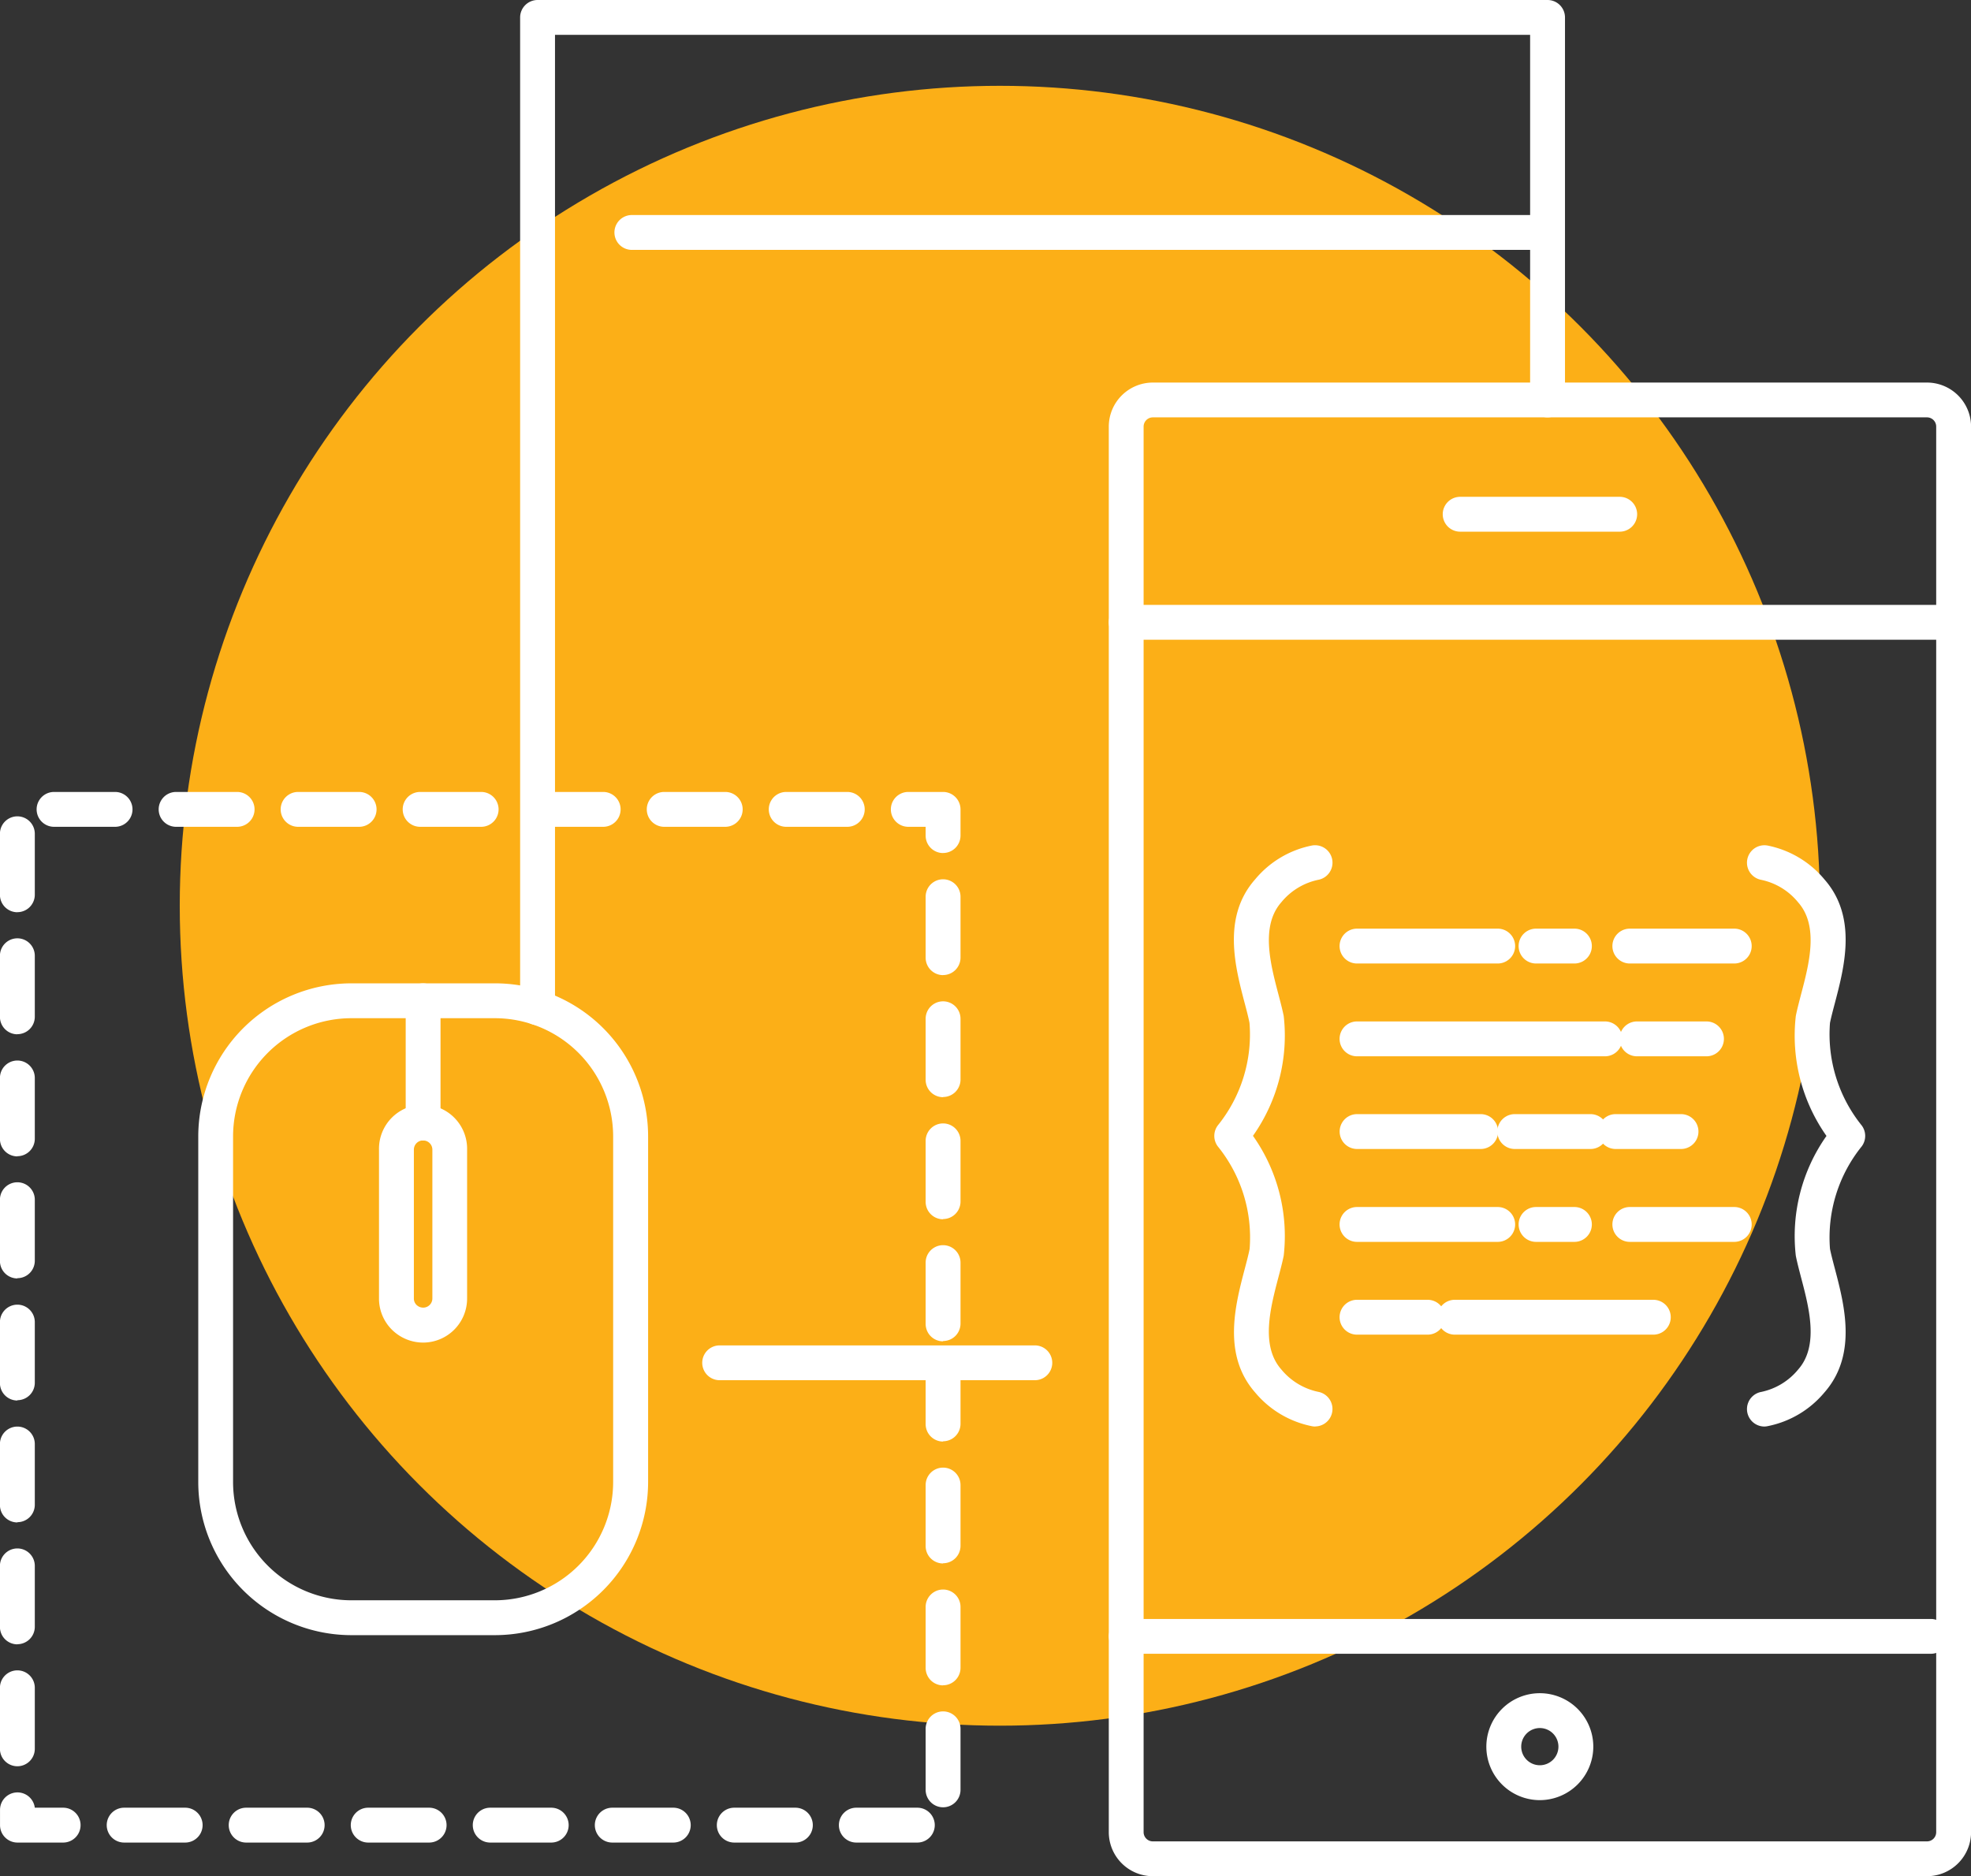
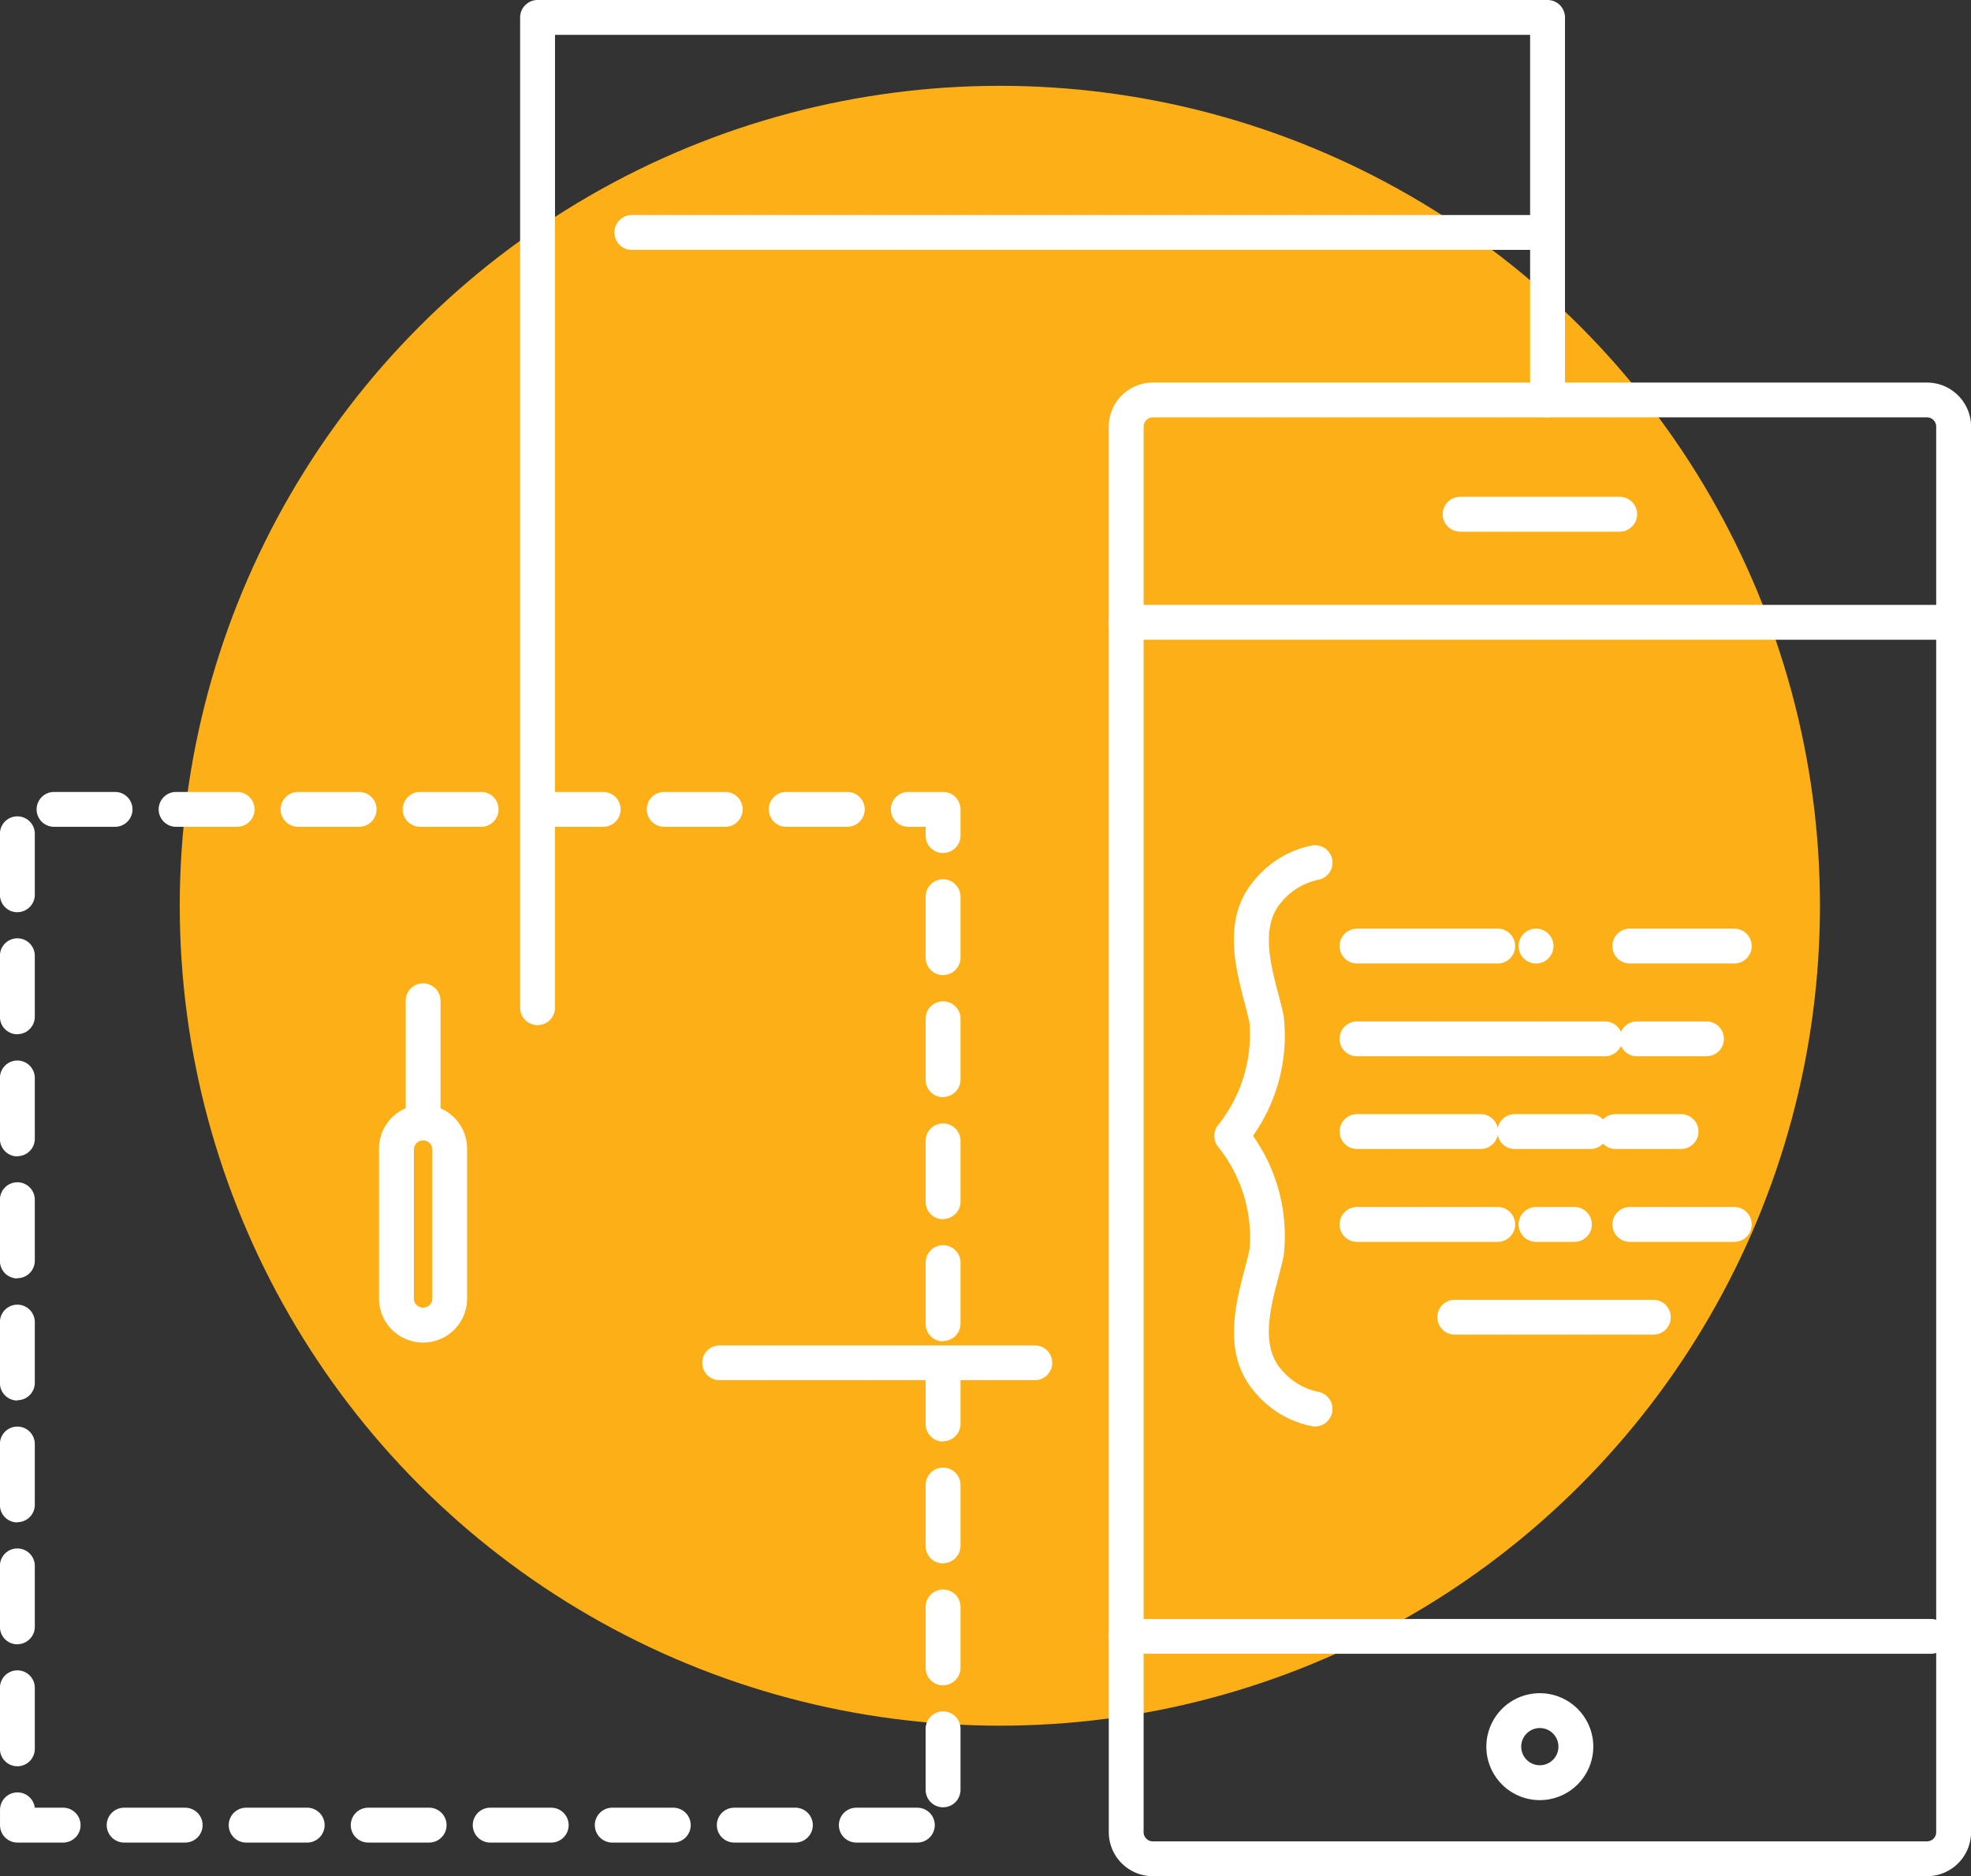
<svg xmlns="http://www.w3.org/2000/svg" width="87.722" height="83.52" viewBox="0 0 87.722 83.52">
  <rect x="0" y="0" width="87.722" height="83.52" fill="#333333" stroke="none" />
  <g id="technology_audits" transform="translate(-1222 -3811.18)">
    <circle id="Ellipse_1375" data-name="Ellipse 1375" cx="36.5" cy="36.5" r="36.5" transform="translate(1230 3815)" fill="#fcaf17" />
    <g id="Group_57537" data-name="Group 57537" transform="translate(1039.899 3617.424)">
      <g id="Group_57510" data-name="Group 57510" transform="translate(213.354 253.647)">
        <path id="Path_50454" data-name="Path 50454" d="M210.638,221.623H196.61a.775.775,0,1,1,0-1.55h14.028a.775.775,0,1,1,0,1.55Z" transform="translate(-195.834 -220.073)" fill="#fff" />
      </g>
      <g id="Group_57511" data-name="Group 57511" transform="translate(205.25 193.756)">
        <path id="Path_50455" data-name="Path 50455" d="M193.049,239.39a.777.777,0,0,1-.776-.776V194.532a.777.777,0,0,1,.776-.776H238a.776.776,0,0,1,.776.776v17.027a.776.776,0,0,1-1.552,0V195.308H193.825v43.305A.777.777,0,0,1,193.049,239.39Z" transform="translate(-192.273 -193.756)" fill="#fff" />
      </g>
      <g id="Group_57512" data-name="Group 57512" transform="translate(209.447 203.328)">
        <path id="Path_50456" data-name="Path 50456" d="M235.643,199.514h-40.75a.776.776,0,0,1,0-1.552h40.75a.776.776,0,1,1,0,1.552Z" transform="translate(-194.117 -197.962)" fill="#fff" />
      </g>
      <g id="Group_57513" data-name="Group 57513" transform="translate(231.449 210.783)">
        <path id="Path_50457" data-name="Path 50457" d="M240.2,267.731H205.747a1.963,1.963,0,0,1-1.962-1.959V203.2a1.963,1.963,0,0,1,1.962-1.959H240.2a1.963,1.963,0,0,1,1.962,1.959v62.574a.776.776,0,1,1-1.552,0V203.2a.411.411,0,0,0-.41-.41H205.747a.413.413,0,0,0-.412.41v62.574a.411.411,0,0,0,.412.407H240.2a.409.409,0,0,0,.41-.407v-.756a.776.776,0,1,1,1.552,0v.756A1.963,1.963,0,0,1,240.2,267.731Z" transform="translate(-203.785 -201.238)" fill="#fff" />
      </g>
      <g id="Group_57514" data-name="Group 57514" transform="translate(231.449 265.825)">
        <path id="Path_50458" data-name="Path 50458" d="M240.37,226.974H204.561a.775.775,0,1,1,0-1.55H240.37a.775.775,0,1,1,0,1.55Z" transform="translate(-203.785 -225.424)" fill="#fff" />
      </g>
      <g id="Group_57515" data-name="Group 57515" transform="translate(231.449 220.683)">
        <path id="Path_50459" data-name="Path 50459" d="M241.383,207.14H204.561a.776.776,0,0,1,0-1.552h36.822a.776.776,0,1,1,0,1.552Z" transform="translate(-203.785 -205.588)" fill="#fff" />
      </g>
      <g id="Group_57516" data-name="Group 57516" transform="translate(248.257 269.129)">
        <path id="Path_50460" data-name="Path 50460" d="M213.549,231.637a2.38,2.38,0,1,1,2.378-2.383A2.384,2.384,0,0,1,213.549,231.637Zm0-3.209a.828.828,0,1,0,.826.826A.828.828,0,0,0,213.549,228.428Z" transform="translate(-211.171 -226.876)" fill="#fff" />
      </g>
      <g id="Group_57517" data-name="Group 57517" transform="translate(246.309 215.872)">
        <path id="Path_50461" data-name="Path 50461" d="M218.194,205.026h-7.1a.776.776,0,1,1,0-1.552h7.1a.776.776,0,1,1,0,1.552Z" transform="translate(-210.315 -203.474)" fill="#fff" />
      </g>
      <g id="Group_57518" data-name="Group 57518" transform="translate(182.101 229.008)">
        <path id="Path_50462" data-name="Path 50462" d="M222.928,256.017h-2.715a.776.776,0,1,1,0-1.552h2.715a.776.776,0,1,1,0,1.552Zm-5.43,0h-2.717a.776.776,0,1,1,0-1.552H217.5a.776.776,0,1,1,0,1.552Zm-5.432,0h-2.715a.776.776,0,1,1,0-1.552h2.715a.776.776,0,0,1,0,1.552Zm-5.432,0h-2.715a.776.776,0,1,1,0-1.552h2.715a.776.776,0,1,1,0,1.552Zm-5.43,0h-2.715a.776.776,0,1,1,0-1.552H201.2a.776.776,0,1,1,0,1.552Zm-5.432,0h-2.715a.776.776,0,0,1,0-1.552h2.715a.776.776,0,1,1,0,1.552Zm-5.43,0h-2.715a.776.776,0,1,1,0-1.552h2.715a.776.776,0,1,1,0,1.552Zm-5.432,0h-2.032a.777.777,0,0,1-.776-.776v-.683a.777.777,0,0,1,1.548-.093h1.261a.776.776,0,0,1,0,1.552Zm39.164-1.57a.777.777,0,0,1-.776-.778v-2.715a.776.776,0,1,1,1.552,0v2.715A.777.777,0,0,1,224.073,254.447Zm-41.2-1.827a.777.777,0,0,1-.776-.776v-2.717a.776.776,0,1,1,1.552,0v2.717A.777.777,0,0,1,182.877,252.62Zm41.2-3.6a.777.777,0,0,1-.776-.776v-2.715a.776.776,0,1,1,1.552,0v2.715A.777.777,0,0,1,224.073,249.015Zm-41.2-1.827a.777.777,0,0,1-.776-.776V243.7a.776.776,0,0,1,1.552,0v2.715A.777.777,0,0,1,182.877,247.187Zm41.2-3.6a.776.776,0,0,1-.776-.776v-2.715a.776.776,0,1,1,1.552,0v2.715A.775.775,0,0,1,224.073,243.583Zm-41.2-1.827a.775.775,0,0,1-.776-.774v-2.717a.776.776,0,0,1,1.552,0v2.717A.775.775,0,0,1,182.877,241.755Zm41.2-3.6a.777.777,0,0,1-.776-.776v-2.715a.776.776,0,1,1,1.552,0v2.715A.777.777,0,0,1,224.073,238.153Zm-41.2-1.827a.777.777,0,0,1-.776-.776v-2.715a.776.776,0,0,1,1.552,0v2.715A.777.777,0,0,1,182.877,236.325Zm41.2-2.635a.775.775,0,0,1-.776-.774V230.2a.776.776,0,1,1,1.552,0v2.717A.775.775,0,0,1,224.073,233.69Zm-41.2-2.8a.776.776,0,0,1-.776-.776V227.4a.776.776,0,0,1,1.552,0v2.715A.776.776,0,0,1,182.877,230.893Zm41.2-2.633a.777.777,0,0,1-.776-.776v-2.715a.776.776,0,1,1,1.552,0v2.715A.777.777,0,0,1,224.073,228.26Zm-41.2-2.8a.777.777,0,0,1-.776-.776v-2.715a.776.776,0,1,1,1.552,0v2.715A.777.777,0,0,1,182.877,225.463Zm41.2-2.635a.776.776,0,0,1-.776-.776v-2.715a.776.776,0,0,1,1.552,0v2.715A.776.776,0,0,1,224.073,222.828Zm-41.2-2.8a.776.776,0,0,1-.776-.776V216.54a.776.776,0,0,1,1.552,0v2.715A.776.776,0,0,1,182.877,220.031Zm41.2-2.633a.777.777,0,0,1-.776-.776v-2.715a.776.776,0,1,1,1.552,0v2.715A.777.777,0,0,1,224.073,217.4Zm-41.2-2.8a.777.777,0,0,1-.776-.776V211.11a.776.776,0,0,1,1.552,0v2.715A.777.777,0,0,1,182.877,214.6Zm41.2-2.635a.776.776,0,0,1-.776-.776V210.8h-.772a.776.776,0,1,1,0-1.552h1.548a.777.777,0,0,1,.776.776v1.167A.776.776,0,0,1,224.073,211.966ZM219.81,210.8h-2.717a.776.776,0,1,1,0-1.552h2.717a.776.776,0,0,1,0,1.552Zm-5.432,0h-2.715a.776.776,0,1,1,0-1.552h2.715a.776.776,0,1,1,0,1.552Zm-5.432,0h-2.715a.776.776,0,0,1,0-1.552h2.715a.776.776,0,1,1,0,1.552Zm-5.43,0H200.8a.776.776,0,0,1,0-1.552h2.715a.776.776,0,1,1,0,1.552Zm-5.432,0h-2.715a.776.776,0,1,1,0-1.552h2.715a.776.776,0,1,1,0,1.552Zm-5.43,0h-2.715a.776.776,0,1,1,0-1.552h2.715a.776.776,0,0,1,0,1.552Zm-5.432,0h-2.715a.776.776,0,1,1,0-1.552h2.715a.776.776,0,1,1,0,1.552Z" transform="translate(-182.101 -209.246)" fill="#fff" />
      </g>
      <g id="Group_57519" data-name="Group 57519" transform="translate(236.149 231.382)">
        <path id="Path_50463" data-name="Path 50463" d="M210.337,236.166a.765.765,0,0,1-.143-.014,4.407,4.407,0,0,1-2.528-1.5c-1.472-1.675-.888-3.894-.462-5.514.084-.319.164-.621.214-.876A6.442,6.442,0,0,0,206,223.693a.778.778,0,0,1,0-.929,6.444,6.444,0,0,0,1.413-4.565c-.05-.257-.13-.56-.214-.878-.426-1.62-1.01-3.837.462-5.51a4.4,4.4,0,0,1,2.528-1.509.776.776,0,0,1,.282,1.527,2.887,2.887,0,0,0-1.643,1c-.928,1.056-.485,2.74-.13,4.092.091.344.175.667.237.967a7.727,7.727,0,0,1-1.368,5.337,7.724,7.724,0,0,1,1.368,5.337c-.061.3-.146.621-.237.965-.355,1.354-.8,3.04.127,4.094a2.9,2.9,0,0,0,1.645,1,.777.777,0,0,1-.139,1.541Z" transform="translate(-205.85 -210.289)" fill="#fff" />
      </g>
      <g id="Group_57520" data-name="Group 57520" transform="translate(259.853 231.382)">
-         <path id="Path_50464" data-name="Path 50464" d="M217.042,236.166a.777.777,0,0,1-.141-1.541,2.888,2.888,0,0,0,1.645-1c.928-1.054.485-2.74.127-4.094-.089-.344-.175-.667-.234-.967a7.73,7.73,0,0,1,1.365-5.334,7.739,7.739,0,0,1-1.365-5.339c.059-.3.146-.621.234-.965.357-1.352.8-3.036-.127-4.09a2.877,2.877,0,0,0-1.645-1.006.776.776,0,0,1,.282-1.527,4.413,4.413,0,0,1,2.531,1.509c1.47,1.673.888,3.889.462,5.51-.084.319-.164.621-.216.876a6.469,6.469,0,0,0,1.413,4.567.778.778,0,0,1,0,.929,6.461,6.461,0,0,0-1.413,4.563c.052.257.132.56.216.878.426,1.62,1.008,3.839-.464,5.514a4.4,4.4,0,0,1-2.528,1.5A.76.76,0,0,1,217.042,236.166Z" transform="translate(-216.266 -210.289)" fill="#fff" />
-       </g>
+         </g>
      <g id="Group_57521" data-name="Group 57521" transform="translate(241.721 235.095)">
        <path id="Path_50465" data-name="Path 50465" d="M215.336,213.473h-6.261a.776.776,0,1,1,0-1.552h6.261a.776.776,0,0,1,0,1.552Z" transform="translate(-208.299 -211.921)" fill="#fff" />
      </g>
      <g id="Group_57522" data-name="Group 57522" transform="translate(253.863 235.095)">
        <path id="Path_50466" data-name="Path 50466" d="M219.057,213.473H214.41a.776.776,0,1,1,0-1.552h4.647a.776.776,0,1,1,0,1.552Z" transform="translate(-213.634 -211.921)" fill="#fff" />
      </g>
      <g id="Group_57523" data-name="Group 57523" transform="translate(249.689 235.095)">
-         <path id="Path_50467" data-name="Path 50467" d="M214.283,213.473h-1.707a.776.776,0,0,1,0-1.552h1.707a.776.776,0,0,1,0,1.552Z" transform="translate(-211.8 -211.921)" fill="#fff" />
+         <path id="Path_50467" data-name="Path 50467" d="M214.283,213.473h-1.707a.776.776,0,0,1,0-1.552a.776.776,0,0,1,0,1.552Z" transform="translate(-211.8 -211.921)" fill="#fff" />
      </g>
      <g id="Group_57524" data-name="Group 57524" transform="translate(241.721 239.226)">
        <path id="Path_50468" data-name="Path 50468" d="M220.11,215.288H209.075a.776.776,0,1,1,0-1.552H220.11a.776.776,0,0,1,0,1.552Z" transform="translate(-208.299 -213.736)" fill="#fff" />
      </g>
      <g id="Group_57525" data-name="Group 57525" transform="translate(254.181 239.226)">
        <path id="Path_50469" data-name="Path 50469" d="M217.643,215.288H214.55a.776.776,0,1,1,0-1.552h3.093a.776.776,0,0,1,0,1.552Z" transform="translate(-213.774 -213.736)" fill="#fff" />
      </g>
      <g id="Group_57526" data-name="Group 57526" transform="translate(241.721 247.487)">
        <path id="Path_50470" data-name="Path 50470" d="M215.336,218.918h-6.261a.776.776,0,1,1,0-1.552h6.261a.776.776,0,0,1,0,1.552Z" transform="translate(-208.299 -217.366)" fill="#fff" />
      </g>
      <g id="Group_57527" data-name="Group 57527" transform="translate(253.863 247.487)">
        <path id="Path_50471" data-name="Path 50471" d="M219.057,218.918H214.41a.776.776,0,1,1,0-1.552h4.647a.776.776,0,1,1,0,1.552Z" transform="translate(-213.634 -217.366)" fill="#fff" />
      </g>
      <g id="Group_57528" data-name="Group 57528" transform="translate(249.689 247.487)">
        <path id="Path_50472" data-name="Path 50472" d="M214.283,218.918h-1.707a.776.776,0,0,1,0-1.552h1.707a.776.776,0,0,1,0,1.552Z" transform="translate(-211.8 -217.366)" fill="#fff" />
      </g>
      <g id="Group_57529" data-name="Group 57529" transform="translate(241.721 243.354)">
        <path id="Path_50473" data-name="Path 50473" d="M214.578,217.1h-5.5a.776.776,0,1,1,0-1.552h5.5a.776.776,0,1,1,0,1.552Z" transform="translate(-208.299 -215.55)" fill="#fff" />
      </g>
      <g id="Group_57530" data-name="Group 57530" transform="translate(253.23 243.354)">
        <path id="Path_50474" data-name="Path 50474" d="M217.043,217.1h-2.911a.776.776,0,1,1,0-1.552h2.911a.776.776,0,1,1,0,1.552Z" transform="translate(-213.356 -215.55)" fill="#fff" />
      </g>
      <g id="Group_57531" data-name="Group 57531" transform="translate(248.742 243.354)">
        <path id="Path_50475" data-name="Path 50475" d="M215.53,217.1h-3.37a.776.776,0,1,1,0-1.552h3.37a.776.776,0,1,1,0,1.552Z" transform="translate(-211.384 -215.55)" fill="#fff" />
      </g>
      <g id="Group_57532" data-name="Group 57532" transform="translate(241.721 251.617)">
-         <path id="Path_50476" data-name="Path 50476" d="M212.216,220.733h-3.141a.776.776,0,1,1,0-1.552h3.141a.776.776,0,0,1,0,1.552Z" transform="translate(-208.299 -219.181)" fill="#fff" />
-       </g>
+         </g>
      <g id="Group_57533" data-name="Group 57533" transform="translate(246.073 251.617)">
        <path id="Path_50477" data-name="Path 50477" d="M219.822,220.733h-8.835a.776.776,0,1,1,0-1.552h8.835a.776.776,0,0,1,0,1.552Z" transform="translate(-210.211 -219.181)" fill="#fff" />
      </g>
      <g id="Group_57534" data-name="Group 57534" transform="translate(190.924 237.53)">
-         <path id="Path_50478" data-name="Path 50478" d="M199.18,242.007h-6.39a6.821,6.821,0,0,1-6.811-6.816V219.809a6.822,6.822,0,0,1,6.811-6.818h6.39A6.816,6.816,0,0,1,206,219.809v15.382A6.825,6.825,0,0,1,199.18,242.007Zm-6.39-27.464a5.269,5.269,0,0,0-5.262,5.266v15.382a5.269,5.269,0,0,0,5.262,5.264h6.39a5.271,5.271,0,0,0,5.264-5.264V219.809a5.267,5.267,0,0,0-5.264-5.266Z" transform="translate(-185.978 -212.991)" fill="#fff" />
-       </g>
+         </g>
      <g id="Group_57535" data-name="Group 57535" transform="translate(198.969 242.974)">
        <path id="Path_50479" data-name="Path 50479" d="M191.477,225.931a1.975,1.975,0,0,1-1.388-.573,1.952,1.952,0,0,1-.576-1.386v-6.625a1.961,1.961,0,1,1,3.921,0v6.625A1.96,1.96,0,0,1,191.477,225.931Zm0-9a.412.412,0,0,0-.412.412v6.625a.393.393,0,0,0,.116.284.419.419,0,0,0,.3.123.408.408,0,0,0,.407-.407v-6.625a.408.408,0,0,0-.121-.291A.4.4,0,0,0,191.477,216.935Z" transform="translate(-189.513 -215.383)" fill="#fff" />
      </g>
      <g id="Group_57536" data-name="Group 57536" transform="translate(200.157 237.53)">
        <path id="Path_50480" data-name="Path 50480" d="M190.811,219.987a.776.776,0,0,1-.776-.776v-5.444a.775.775,0,1,1,1.55,0v5.444A.775.775,0,0,1,190.811,219.987Z" transform="translate(-190.035 -212.991)" fill="#fff" />
      </g>
    </g>
  </g>
</svg>